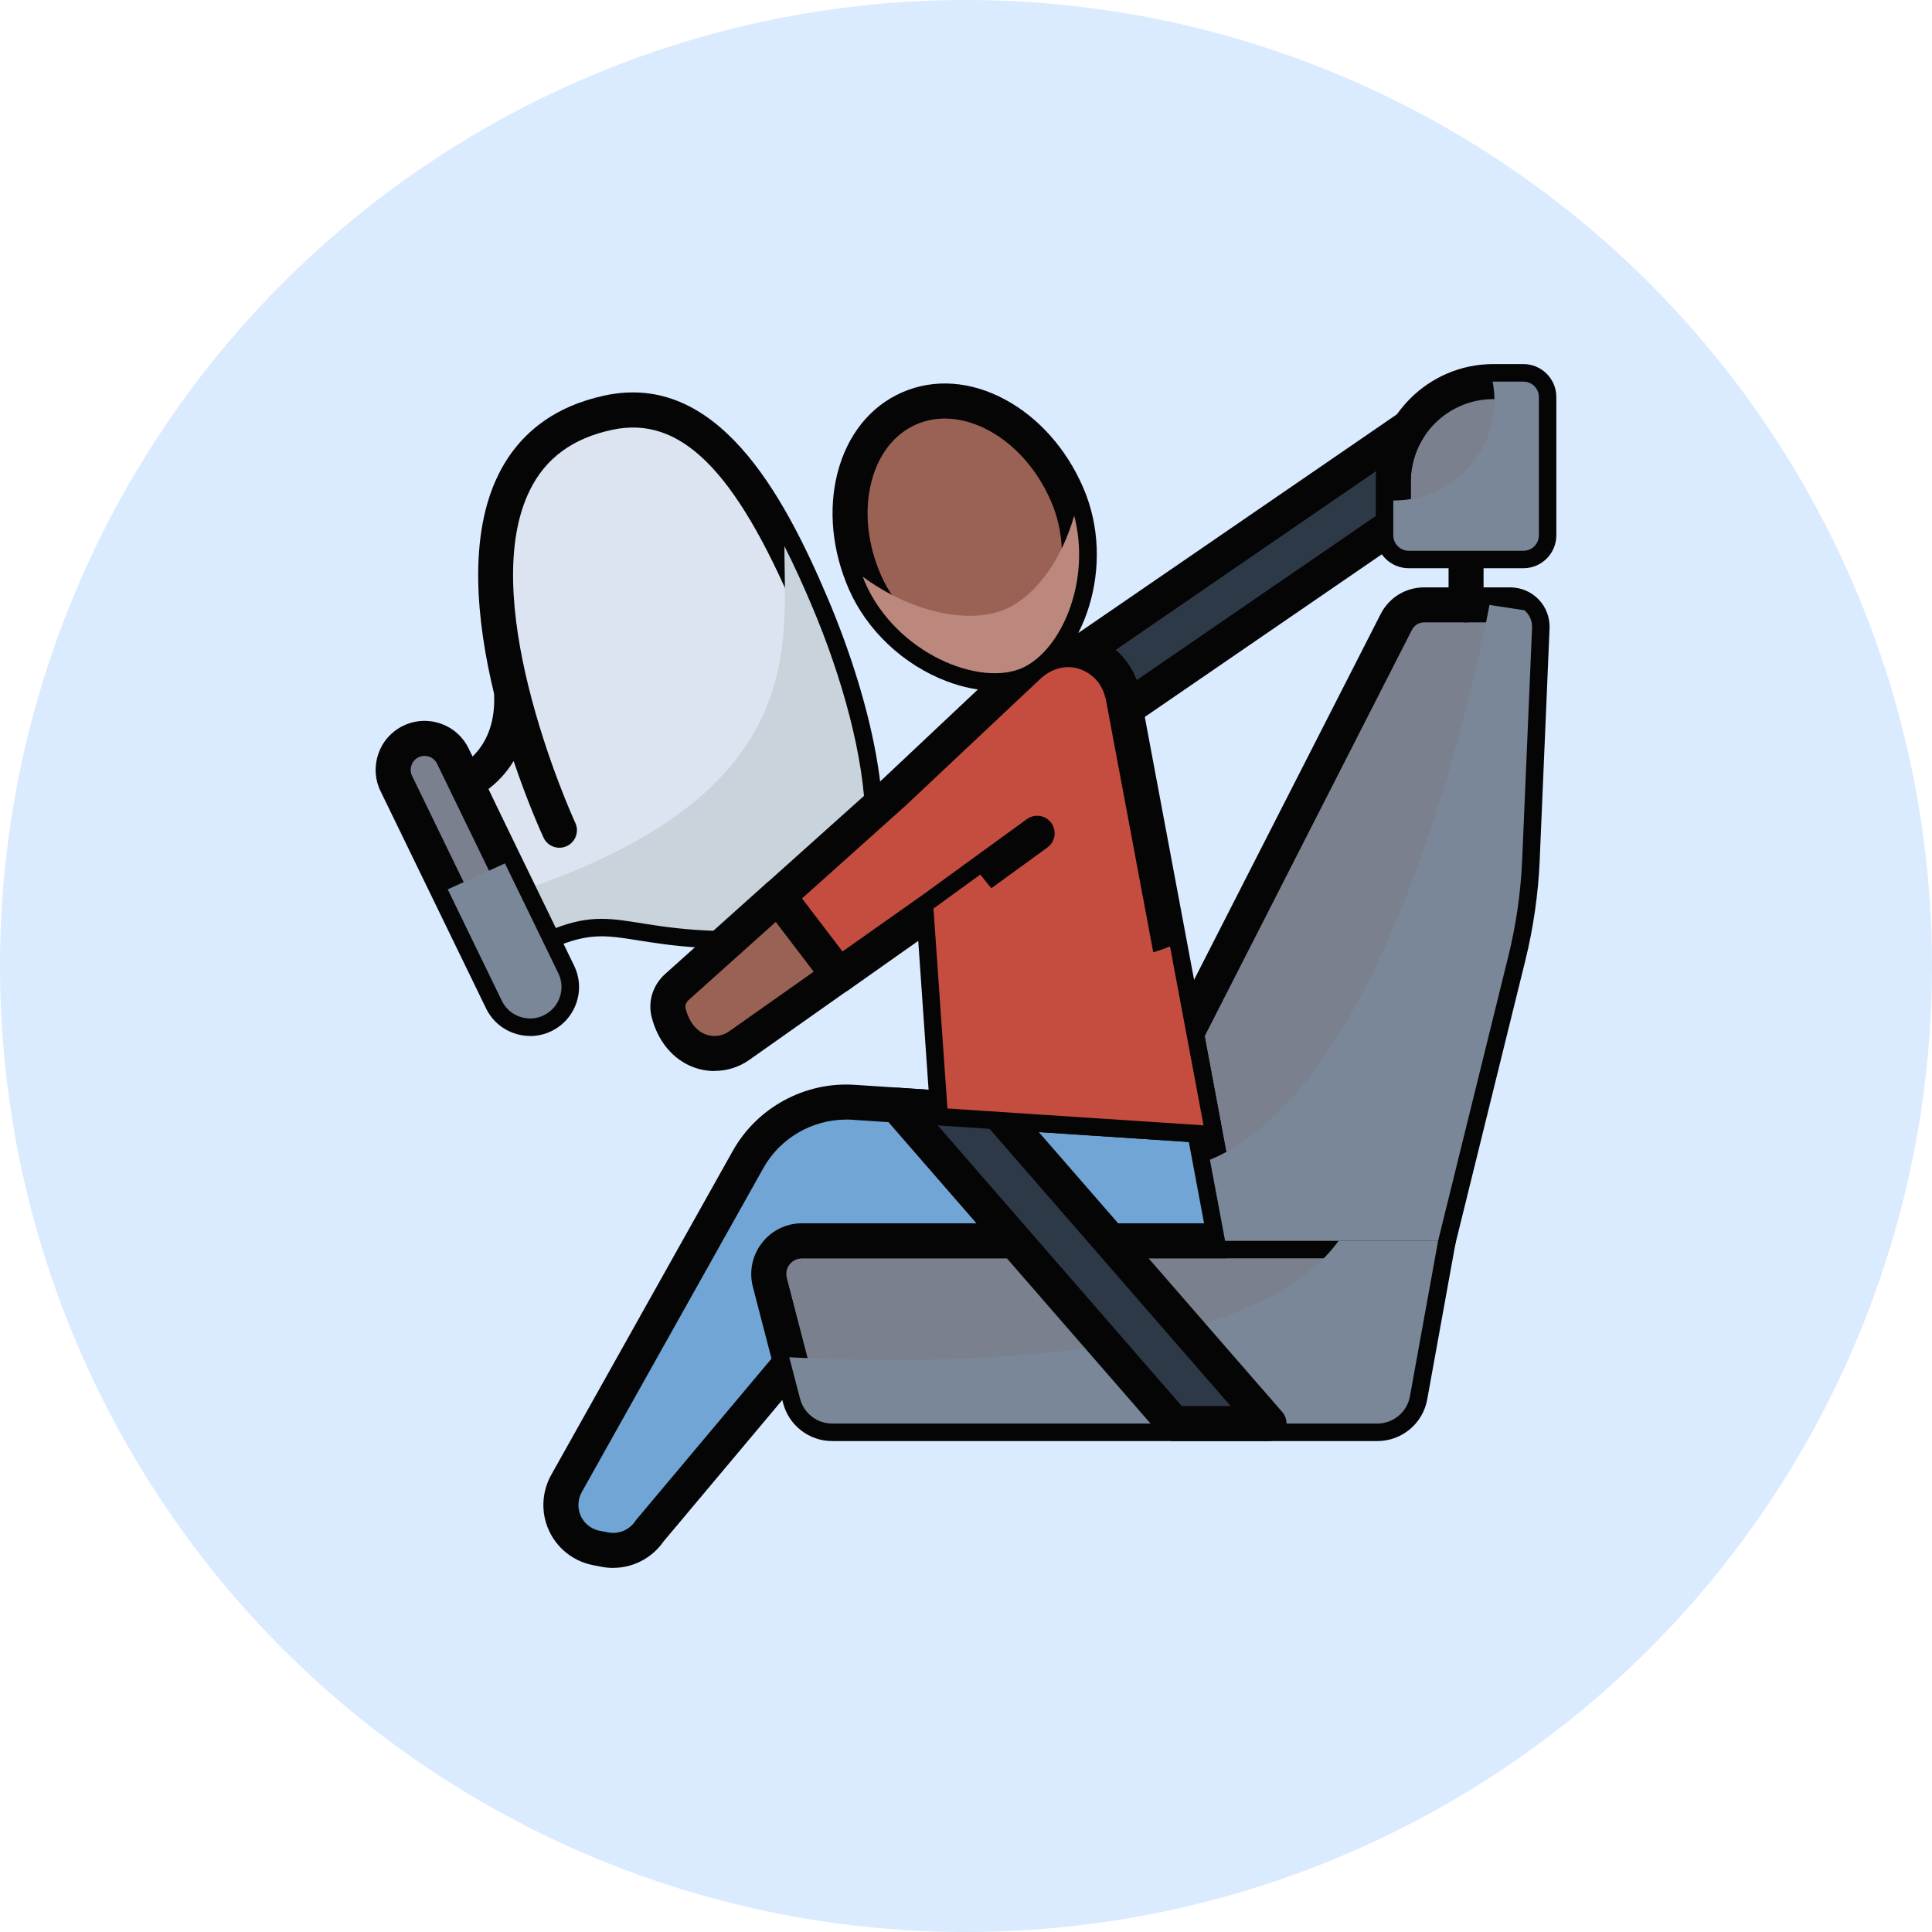
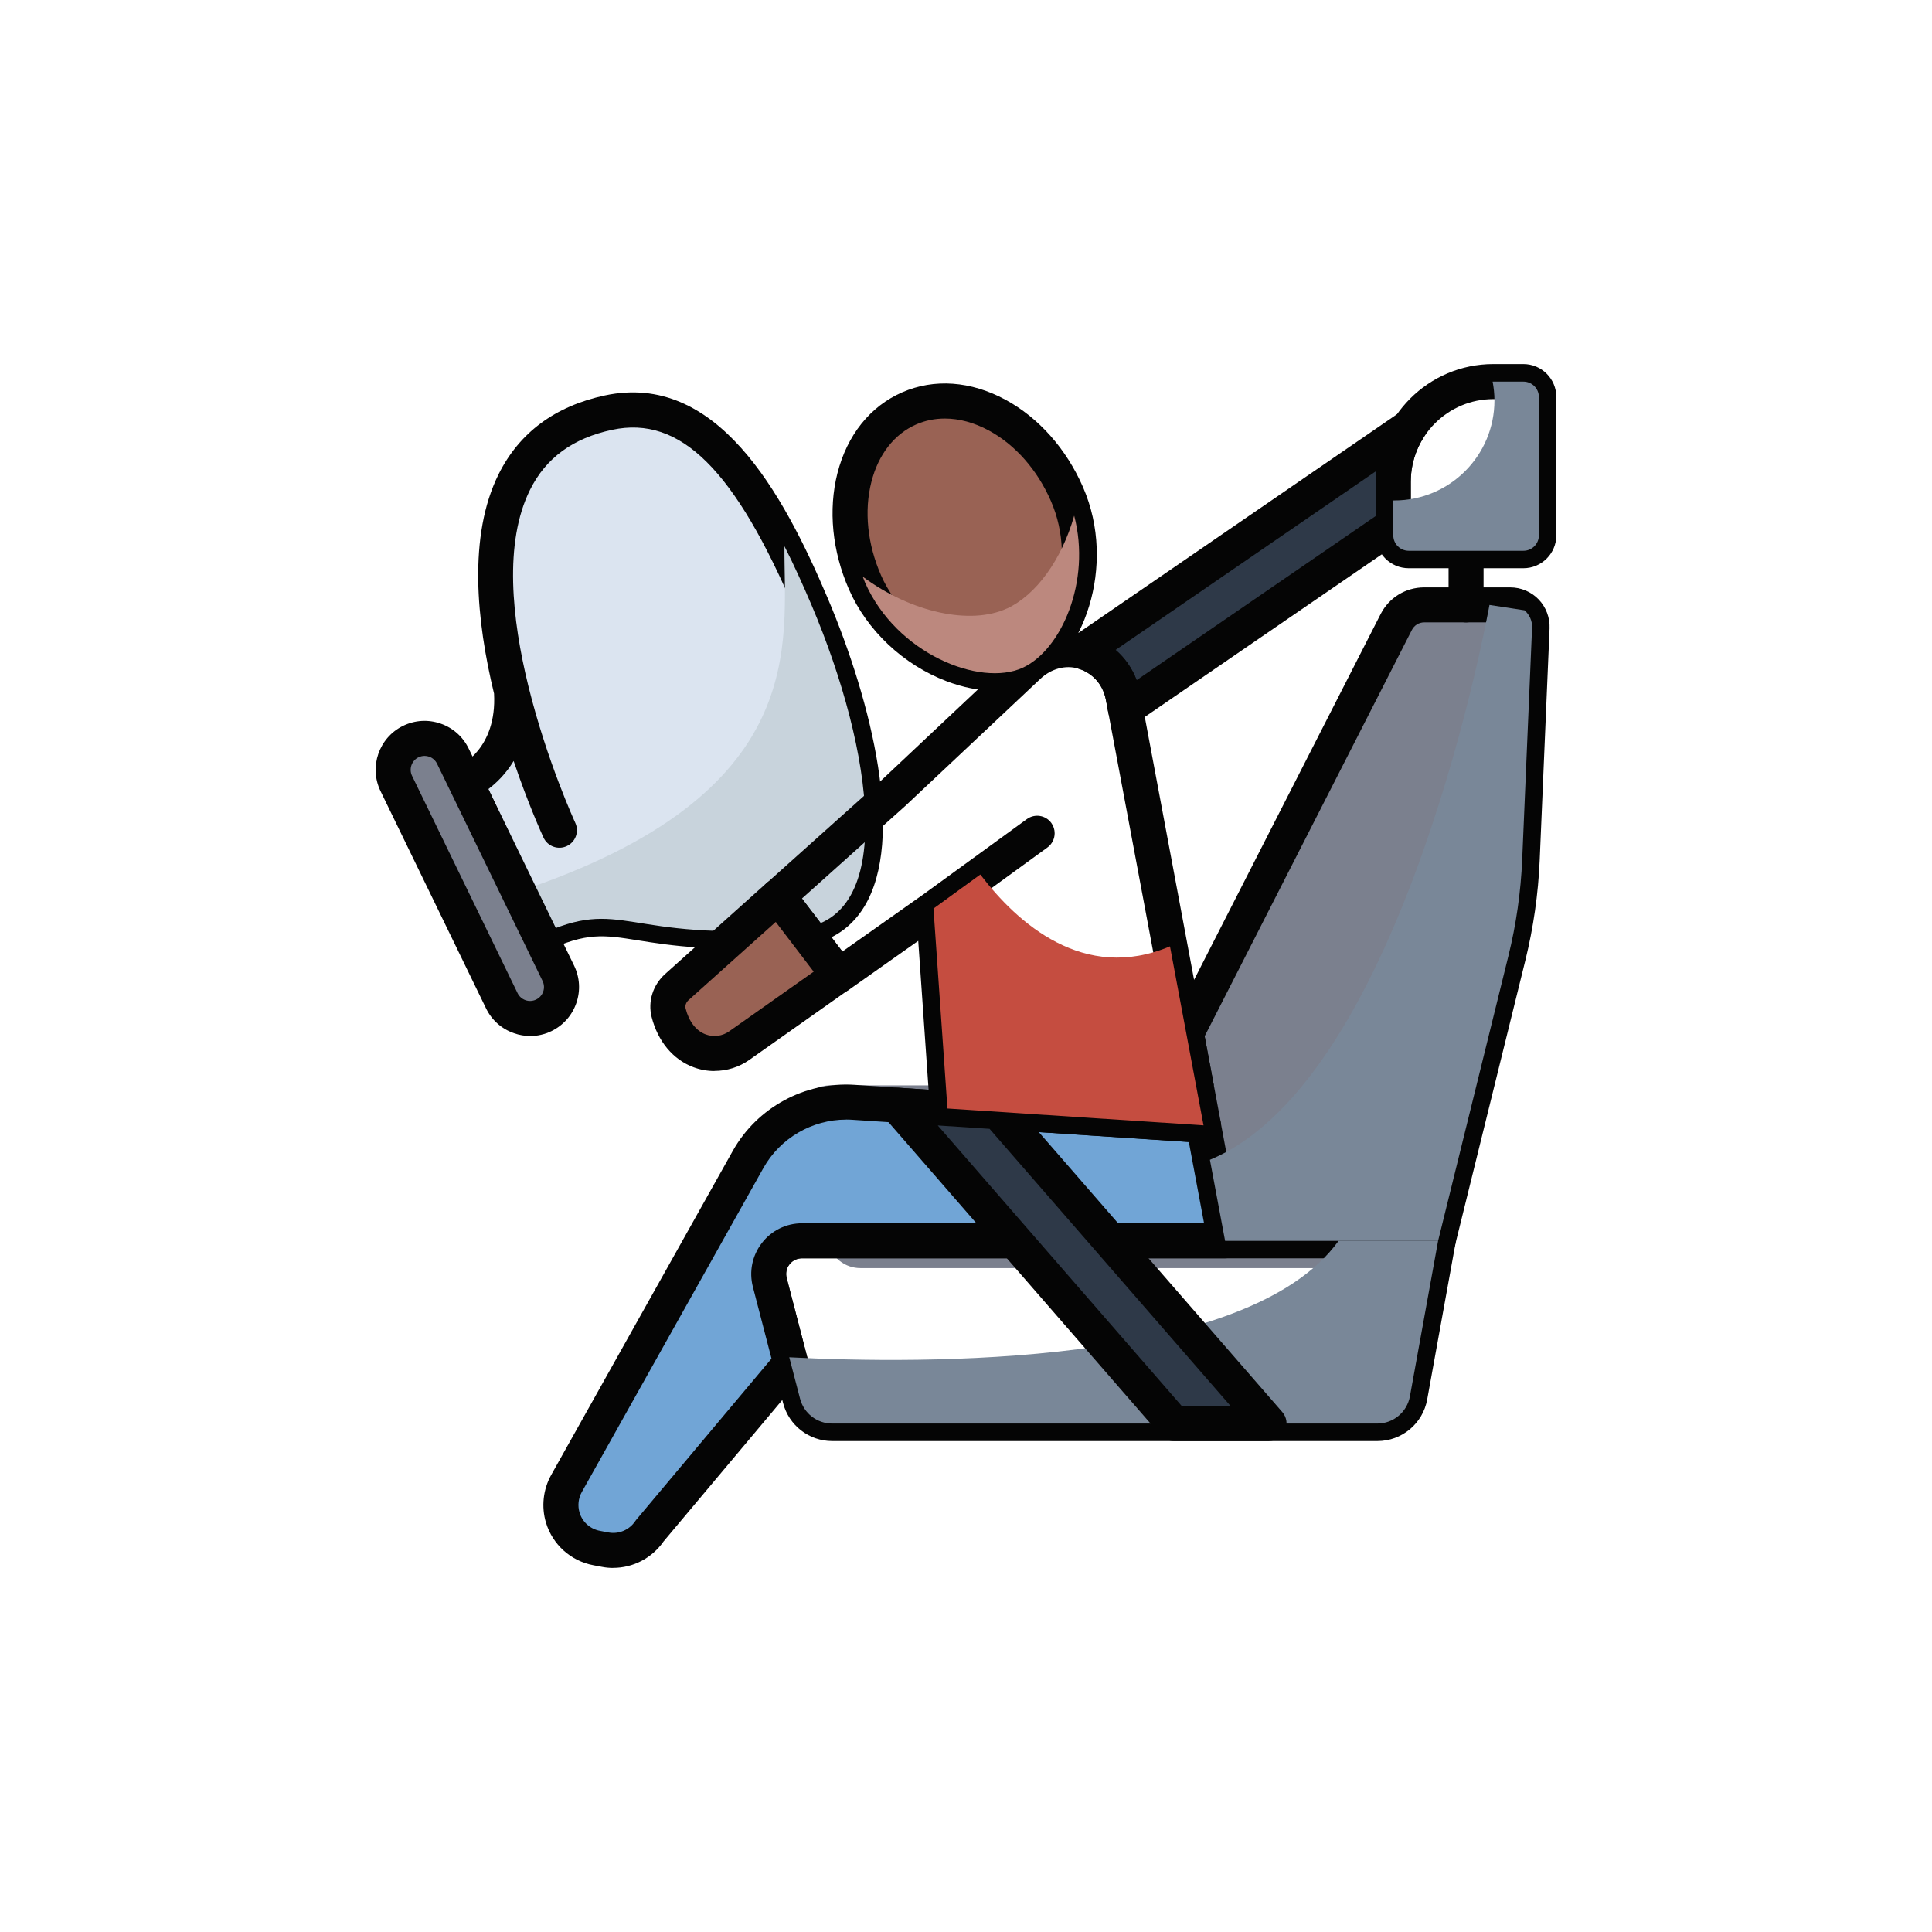
<svg xmlns="http://www.w3.org/2000/svg" viewBox="0 0 360 360" width="200" height="200">
  <defs>
    <style>.cls-1{fill:#050505;}.cls-2{fill:#2e3948;}.cls-3{fill:#daeaff;}.cls-4{isolation:isolate;}.cls-5{fill:#798798;}.cls-6{fill:#996254;}.cls-7,.cls-8{mix-blend-mode:multiply;}.cls-9{fill:#71a5d6;}.cls-8{fill:#bc887e;}.cls-10{fill:#c8d3dc;}.cls-11{fill:#c54d40;}.cls-12{fill:#7b808e;}.cls-13{fill:#dbe4f0;}</style>
  </defs>
  <g class="cls-4">
    <g id="Titles">
-       <circle class="cls-3" cx="180" cy="180" r="180" />
      <path class="cls-12" d="M228.29,231.21l-7.24-38.61,39.13-76.71c1-1.95,3-3.18,5.19-3.18h16.06c2.31,0,4.15,1.92,4.05,4.23l-1.84,43.21c-.26,6.07-1.12,12.11-2.58,18.01l-13.09,53.05h-39.68Z" />
      <path class="cls-1" d="M267.97,234.47h-39.68c-1.57,0-2.92-1.12-3.21-2.66l-7.24-38.61c-.13-.71-.03-1.44.3-2.08l39.13-76.71c1.56-3.06,4.66-4.96,8.1-4.96h16.06c1.98,0,3.91.82,5.28,2.25s2.11,3.39,2.03,5.38l-1.84,43.21c-.27,6.28-1.17,12.55-2.67,18.65l-13.09,53.05c-.36,1.46-1.67,2.48-3.17,2.48ZM231,227.94h34.41l12.48-50.57c1.4-5.68,2.24-11.52,2.49-17.37l1.84-43.21c.01-.28-.11-.47-.22-.58-.11-.11-.29-.24-.57-.24h-16.06c-.97,0-1.84.54-2.28,1.4l-38.62,75.72,6.53,34.85Z" />
-       <path class="cls-12" d="M267.97,231.21l-5.25,28.97c-.53,2.94-3.09,5.08-6.08,5.08h-101.58c-2.82,0-5.28-1.9-5.98-4.63l-5.63-21.68c-1.02-3.92,1.94-7.74,5.98-7.74h118.55Z" />
+       <path class="cls-12" d="M267.97,231.21c-.53,2.94-3.09,5.08-6.08,5.08h-101.58c-2.82,0-5.28-1.9-5.98-4.63l-5.63-21.68c-1.02-3.92,1.94-7.74,5.98-7.74h118.55Z" />
      <path class="cls-1" d="M256.64,268.52h-101.58c-4.3,0-8.06-2.91-9.14-7.07l-5.63-21.68c-.74-2.85-.13-5.82,1.67-8.15,1.8-2.33,4.53-3.67,7.47-3.67h118.55c.97,0,1.88.43,2.5,1.17s.88,1.72.71,2.67l-5.25,28.97c-.81,4.5-4.72,7.76-9.29,7.76ZM149.42,234.47c-.91,0-1.75.41-2.31,1.13s-.75,1.64-.52,2.52l5.63,21.68c.33,1.29,1.5,2.19,2.83,2.19h101.58c1.41,0,2.62-1.01,2.87-2.4l4.55-25.12h-114.64Z" />
      <path class="cls-9" d="M228.29,231.21h-78.84c-4.06,0-7.03,3.84-6.01,7.77l3.89,14.99-26.27,31.3c-1.82,2.72-5.09,4.09-8.3,3.49l-1.57-.3c-3-.56-5.43-2.75-6.32-5.66h0c-.64-2.13-.4-4.43.69-6.37l33.84-60.38c3.94-7.03,11.57-11.17,19.61-10.64l65.24,4.29,4.03,21.51Z" />
      <path class="cls-1" d="M114.28,292.16c-.7,0-1.41-.06-2.12-.2l-1.58-.3c-4.21-.79-7.6-3.83-8.84-7.92-.9-2.96-.54-6.21.97-8.91l33.84-60.39c4.53-8.08,13.43-12.91,22.67-12.3l65.24,4.29c1.49.1,2.72,1.19,2.99,2.65l4.03,21.51c.18.95-.08,1.94-.7,2.69-.62.75-1.54,1.18-2.51,1.18h-78.84c-.92,0-1.77.42-2.33,1.14-.56.73-.75,1.65-.52,2.54l3.89,14.99c.27,1.02.02,2.11-.66,2.92l-26.17,31.18c-2.16,3.11-5.68,4.92-9.39,4.92ZM157.66,208.62c-6.33,0-12.29,3.45-15.41,9.02l-33.84,60.38c-.65,1.16-.8,2.55-.42,3.83.53,1.76,1.99,3.06,3.8,3.4l1.58.3c1.93.36,3.89-.46,4.99-2.1.07-.1.14-.19.21-.28l25.19-30.01-3.47-13.36c-.74-2.86-.13-5.84,1.67-8.18,1.81-2.34,4.54-3.68,7.49-3.68h74.91l-2.84-15.16-62.72-4.13c-.38-.03-.76-.04-1.14-.04Z" />
-       <path class="cls-12" d="M276.7,71.11h7.4c1.46,0,2.64,1.18,2.64,2.64v26.24c0,1.46-1.18,2.64-2.64,2.64h-21.85c-1.46,0-2.64-1.18-2.64-2.64v-11.79c0-9.43,7.66-17.09,17.09-17.09Z" />
      <path class="cls-1" d="M283.86,105.88h-21.37c-3.39,0-6.14-2.75-6.14-6.14v-9.99c0-12.08,9.83-21.91,21.91-21.91h5.6c3.39,0,6.14,2.75,6.14,6.14v25.76c0,3.39-2.75,6.14-6.14,6.14ZM262.88,99.35h20.59v-24.98h-5.21c-8.48,0-15.38,6.9-15.38,15.38v9.6Z" />
      <path class="cls-1" d="M273.18,115.97c-1.8,0-3.26-1.46-3.26-3.26v-10.09c0-1.8,1.46-3.26,3.26-3.26s3.26,1.46,3.26,3.26v10.09c0,1.8-1.46,3.26-3.26,3.26Z" />
      <path class="cls-2" d="M262.68,79.53l-61,41.87c.35.1.7.21,1.05.35,3.39,1.36,5.86,4.36,6.53,7.95l.45,2.43,49.9-34.25v-8.12c0-3.78,1.13-7.28,3.06-10.22Z" />
      <path class="cls-1" d="M209.71,135.39c-.42,0-.85-.08-1.25-.25-1.02-.42-1.76-1.33-1.96-2.41l-.45-2.43c-.47-2.51-2.17-4.57-4.54-5.52-.21-.08-.44-.16-.73-.24-1.22-.35-2.12-1.36-2.33-2.61s.33-2.5,1.37-3.22l61-41.87c1.29-.88,3.02-.73,4.13.36,1.11,1.09,1.3,2.82.44,4.12-1.65,2.51-2.52,5.43-2.52,8.43v8.12c0,1.08-.53,2.08-1.42,2.69l-49.91,34.25c-.55.38-1.2.57-1.85.57ZM207.87,121.1c1.75,1.51,3.11,3.44,3.93,5.63l44.55-30.58v-6.4c0-.66.03-1.33.09-1.98l-48.57,33.34Z" />
      <path class="cls-13" d="M104.23,154.7s-32.04-68.98,9.15-77.81c17.82-3.82,29.07,15.15,37.85,35.87,11.52,27.16,16,58.76-2.54,60.24-32.69,2.62-32.36-6.21-48.38,1.31l-13.51-28.53s9.43-3.93,8.49-17.13" />
      <path class="cls-1" d="M100.31,177.58c-1.22,0-2.39-.69-2.95-1.87l-13.51-28.53c-.38-.81-.42-1.73-.1-2.57.32-.83.97-1.5,1.79-1.84.26-.12,7.07-3.26,6.52-13.52-3.27-13.5-4.88-29.39.86-40.91,3.86-7.73,10.51-12.66,19.78-14.65,20.74-4.44,33.09,17.86,41.54,37.79,8.28,19.54,14.43,44.89,6.82,57.44-2.65,4.37-6.84,6.9-12.11,7.33-15.7,1.26-24-.07-30.06-1.03-6.39-1.02-9.6-1.53-17.2,2.04-.45.21-.92.31-1.38.31ZM112.05,167.94c2.56,0,5.02.39,7.87.85,5.73.91,13.58,2.16,28.51.97,3.23-.26,5.46-1.59,7.05-4.21,5.14-8.47,2.22-29.17-7.25-51.51-11.24-26.52-21.46-36.67-34.16-33.95-7.33,1.57-12.34,5.23-15.3,11.17-4.92,9.87-3.37,24.14-.33,36.52.02.06.03.13.05.2,3.4,13.77,8.61,25.14,8.71,25.35.76,1.63.05,3.57-1.59,4.33-1.63.76-3.57.05-4.33-1.58-.29-.63-2.86-6.24-5.57-14.28-1.47,2.43-3.24,4.12-4.71,5.23l10.91,23.04c4.04-1.59,7.16-2.13,10.14-2.13Z" />
      <g class="cls-7">
        <path class="cls-10" d="M148.69,173.01c18.55-1.48,14.06-33.08,2.54-60.24-1.6-3.76-3.27-7.47-5.06-10.99-.11,18.1,5.2,46.18-49.72,64.41l3.85,8.13c16.02-7.52,15.69,1.31,48.38-1.31Z" />
      </g>
      <rect class="cls-12" x="83.09" y="135.32" width="11.71" height="56.71" rx="4.26" ry="4.26" transform="translate(-62.57 55.3) rotate(-25.9)" />
      <path class="cls-1" d="M98.78,193.04c-1,0-2.01-.17-2.99-.51-2.3-.8-4.16-2.44-5.22-4.63l-19.66-40.48c-2.2-4.52-.3-9.99,4.22-12.18,2.19-1.06,4.66-1.21,6.97-.41s4.15,2.44,5.22,4.63l19.66,40.48c1.06,2.19,1.21,4.66.41,6.97-.8,2.3-2.44,4.15-4.63,5.22-1.26.61-2.61.92-3.98.92ZM79.11,140.85c-.39,0-.77.09-1.13.26-1.28.62-1.82,2.18-1.2,3.46l19.66,40.48c.3.62.83,1.09,1.48,1.32.65.23,1.36.18,1.98-.12.62-.3,1.09-.83,1.32-1.48.23-.65.18-1.36-.12-1.98l-19.66-40.48c-.3-.62-.83-1.09-1.48-1.32-.28-.1-.56-.14-.85-.14Z" />
-       <path class="cls-11" d="M209.3,129.95c-.44-2.36-1.56-4.59-3.36-6.19-1.22-1.09-2.6-1.85-4.05-2.3-3.6-1.11-7.53.05-10.28,2.64l-25.21,23.72-21.41,19.19,11.27,14.77,17.68-12.47,19.31-14.04-19.31,14.04,2.6,37.25,47.72,3.14-14.95-79.75Z" />
      <path class="cls-1" d="M224.26,212.96c-.07,0-.14,0-.21,0l-47.72-3.14c-1.63-.11-2.93-1.4-3.04-3.03l-2.19-31.47-12.94,9.13c-1.43,1.01-3.41.71-4.48-.69l-11.27-14.77c-1.03-1.35-.85-3.27.42-4.41l21.38-19.16,25.18-23.7c3.72-3.5,8.88-4.79,13.47-3.38,1.95.6,3.72,1.6,5.27,2.99,2.23,2,3.79,4.85,4.39,8.02l14.95,79.75c.19.99-.1,2.01-.77,2.77-.62.7-1.51,1.1-2.44,1.1ZM179.6,203.49l40.68,2.68-14.18-75.61h0c-.33-1.77-1.16-3.32-2.32-4.36-.84-.75-1.79-1.29-2.84-1.61-2.36-.73-5.07,0-7.08,1.9l-25.21,23.72s-.04.04-.06.05l-19.16,17.17,7.53,9.88,15.09-10.65,19.29-14.03c1.46-1.06,3.5-.74,4.56.72.42.58.62,1.25.62,1.92,0,1.01-.47,2-1.34,2.64l-17.85,12.98,2.27,32.6Z" />
      <path class="cls-6" d="M126.13,183.92c-1.34,1.2-1.98,3.04-1.54,4.78,1.91,7.57,8.81,9.22,13.16,6.14l18.52-13.07-11.27-14.77-18.87,16.92Z" />
      <path class="cls-1" d="M133.14,199.57c-1.31,0-2.63-.23-3.89-.7-3.82-1.41-6.68-4.83-7.83-9.38-.73-2.89.24-5.96,2.53-8.01h0s18.87-16.92,18.87-16.92c.68-.61,1.57-.9,2.48-.82.91.09,1.74.55,2.29,1.27l11.27,14.77c.54.7.77,1.6.63,2.47-.13.88-.62,1.66-1.34,2.17l-18.52,13.07c-1.92,1.36-4.19,2.06-6.48,2.06ZM128.31,186.35c-.47.42-.69,1.03-.56,1.55.62,2.46,1.96,4.19,3.76,4.85,1.46.54,3.09.32,4.35-.57l15.76-11.12-7.07-9.27-16.24,14.56Z" />
      <path class="cls-6" d="M198.79,92.03c5.84,13.34-.24,28.72-8.24,32.39-7.9,3.62-23.54-2.58-29.38-15.93s-2.15-27.84,8.24-32.39c10.39-4.55,23.54,2.58,29.38,15.93Z" />
      <path class="cls-1" d="M185.35,128.7c-2.83,0-5.9-.59-9.01-1.78-8.02-3.06-14.81-9.46-18.16-17.12-3.11-7.11-3.87-14.79-2.14-21.61,1.81-7.11,6.09-12.47,12.06-15.08,5.97-2.61,12.81-2.12,19.26,1.38,6.18,3.35,11.31,9.12,14.42,16.23h0c6.49,14.82-.09,32.18-9.87,36.66-1.91.88-4.14,1.31-6.56,1.31ZM176.06,77.99c-1.86,0-3.66.36-5.34,1.1-4.08,1.79-7.05,5.59-8.35,10.71-1.38,5.42-.74,11.59,1.79,17.38,2.67,6.09,8.09,11.19,14.51,13.64,4.07,1.55,8.01,1.79,10.53.63,6.2-2.84,11.83-16.2,6.61-28.12h0c-2.53-5.79-6.64-10.45-11.55-13.11-2.74-1.48-5.53-2.23-8.2-2.23Z" />
      <path class="cls-8" d="M187.6,113.39c-6.75,3.1-17.76.8-26.84-5.94.14.35.26.7.41,1.05,5.84,13.34,21.49,19.55,29.38,15.93,7.2-3.3,12.81-16.09,9.61-28.34-2.33,8.22-7.11,14.81-12.57,17.32Z" />
      <g class="cls-7">
        <path class="cls-5" d="M283.86,71.11h-5.6s-.09,0-.13,0c.21,1.13.34,2.3.34,3.49,0,10.3-8.35,18.65-18.65,18.65-.07,0-.13,0-.2,0v6.5c0,1.59,1.29,2.88,2.88,2.88h21.37c1.59,0,2.88-1.29,2.88-2.88v-25.76c0-1.59-1.29-2.88-2.88-2.88Z" />
      </g>
      <g class="cls-7">
        <path class="cls-5" d="M267.97,231.21l13.09-53.05c1.46-5.9,2.32-11.94,2.58-18.01l1.84-43.21c.05-1.29-.51-2.44-1.41-3.22l-6.53-1s-15.73,88.28-52.09,103.39l2.83,15.11h39.68Z" />
      </g>
      <g class="cls-7">
        <path class="cls-5" d="M155.06,265.26h101.58c2.99,0,5.55-2.14,6.08-5.08l5.25-28.97h-18.54c-16.98,23.62-78.06,22.96-102.36,21.7l2.01,7.72c.71,2.73,3.17,4.63,5.98,4.63Z" />
      </g>
      <polygon class="cls-2" points="206.85 231.21 185.95 207.17 167.13 205.93 189.1 231.21 218.71 265.26 236.46 265.26 206.85 231.21" />
      <path class="cls-1" d="M236.46,268.52h-17.75c-.94,0-1.84-.41-2.46-1.12l-51.58-59.32c-.86-.99-1.05-2.41-.46-3.59.59-1.18,1.82-1.89,3.14-1.81l18.82,1.24c.87.06,1.68.46,2.25,1.11l50.51,58.08c.84.96,1.04,2.33.51,3.49s-1.69,1.91-2.97,1.91ZM220.2,261.99h9.1l-44.91-51.65-9.65-.63,45.47,52.29Z" />
      <g class="cls-7">
        <path class="cls-11" d="M182.66,162.96l-8.72,6.34,2.6,37.25,47.72,3.14-6.25-33.35c-16.08,6.79-28.43-4.32-35.34-13.38Z" />
      </g>
      <g class="cls-7">
-         <path class="cls-5" d="M101.33,189.18c2.91-1.41,4.12-4.92,2.71-7.82l-9.95-20.48-10.66,4.84,10.08,20.76c1.41,2.91,4.92,4.12,7.82,2.71Z" />
-       </g>
+         </g>
    </g>
  </g>
</svg>